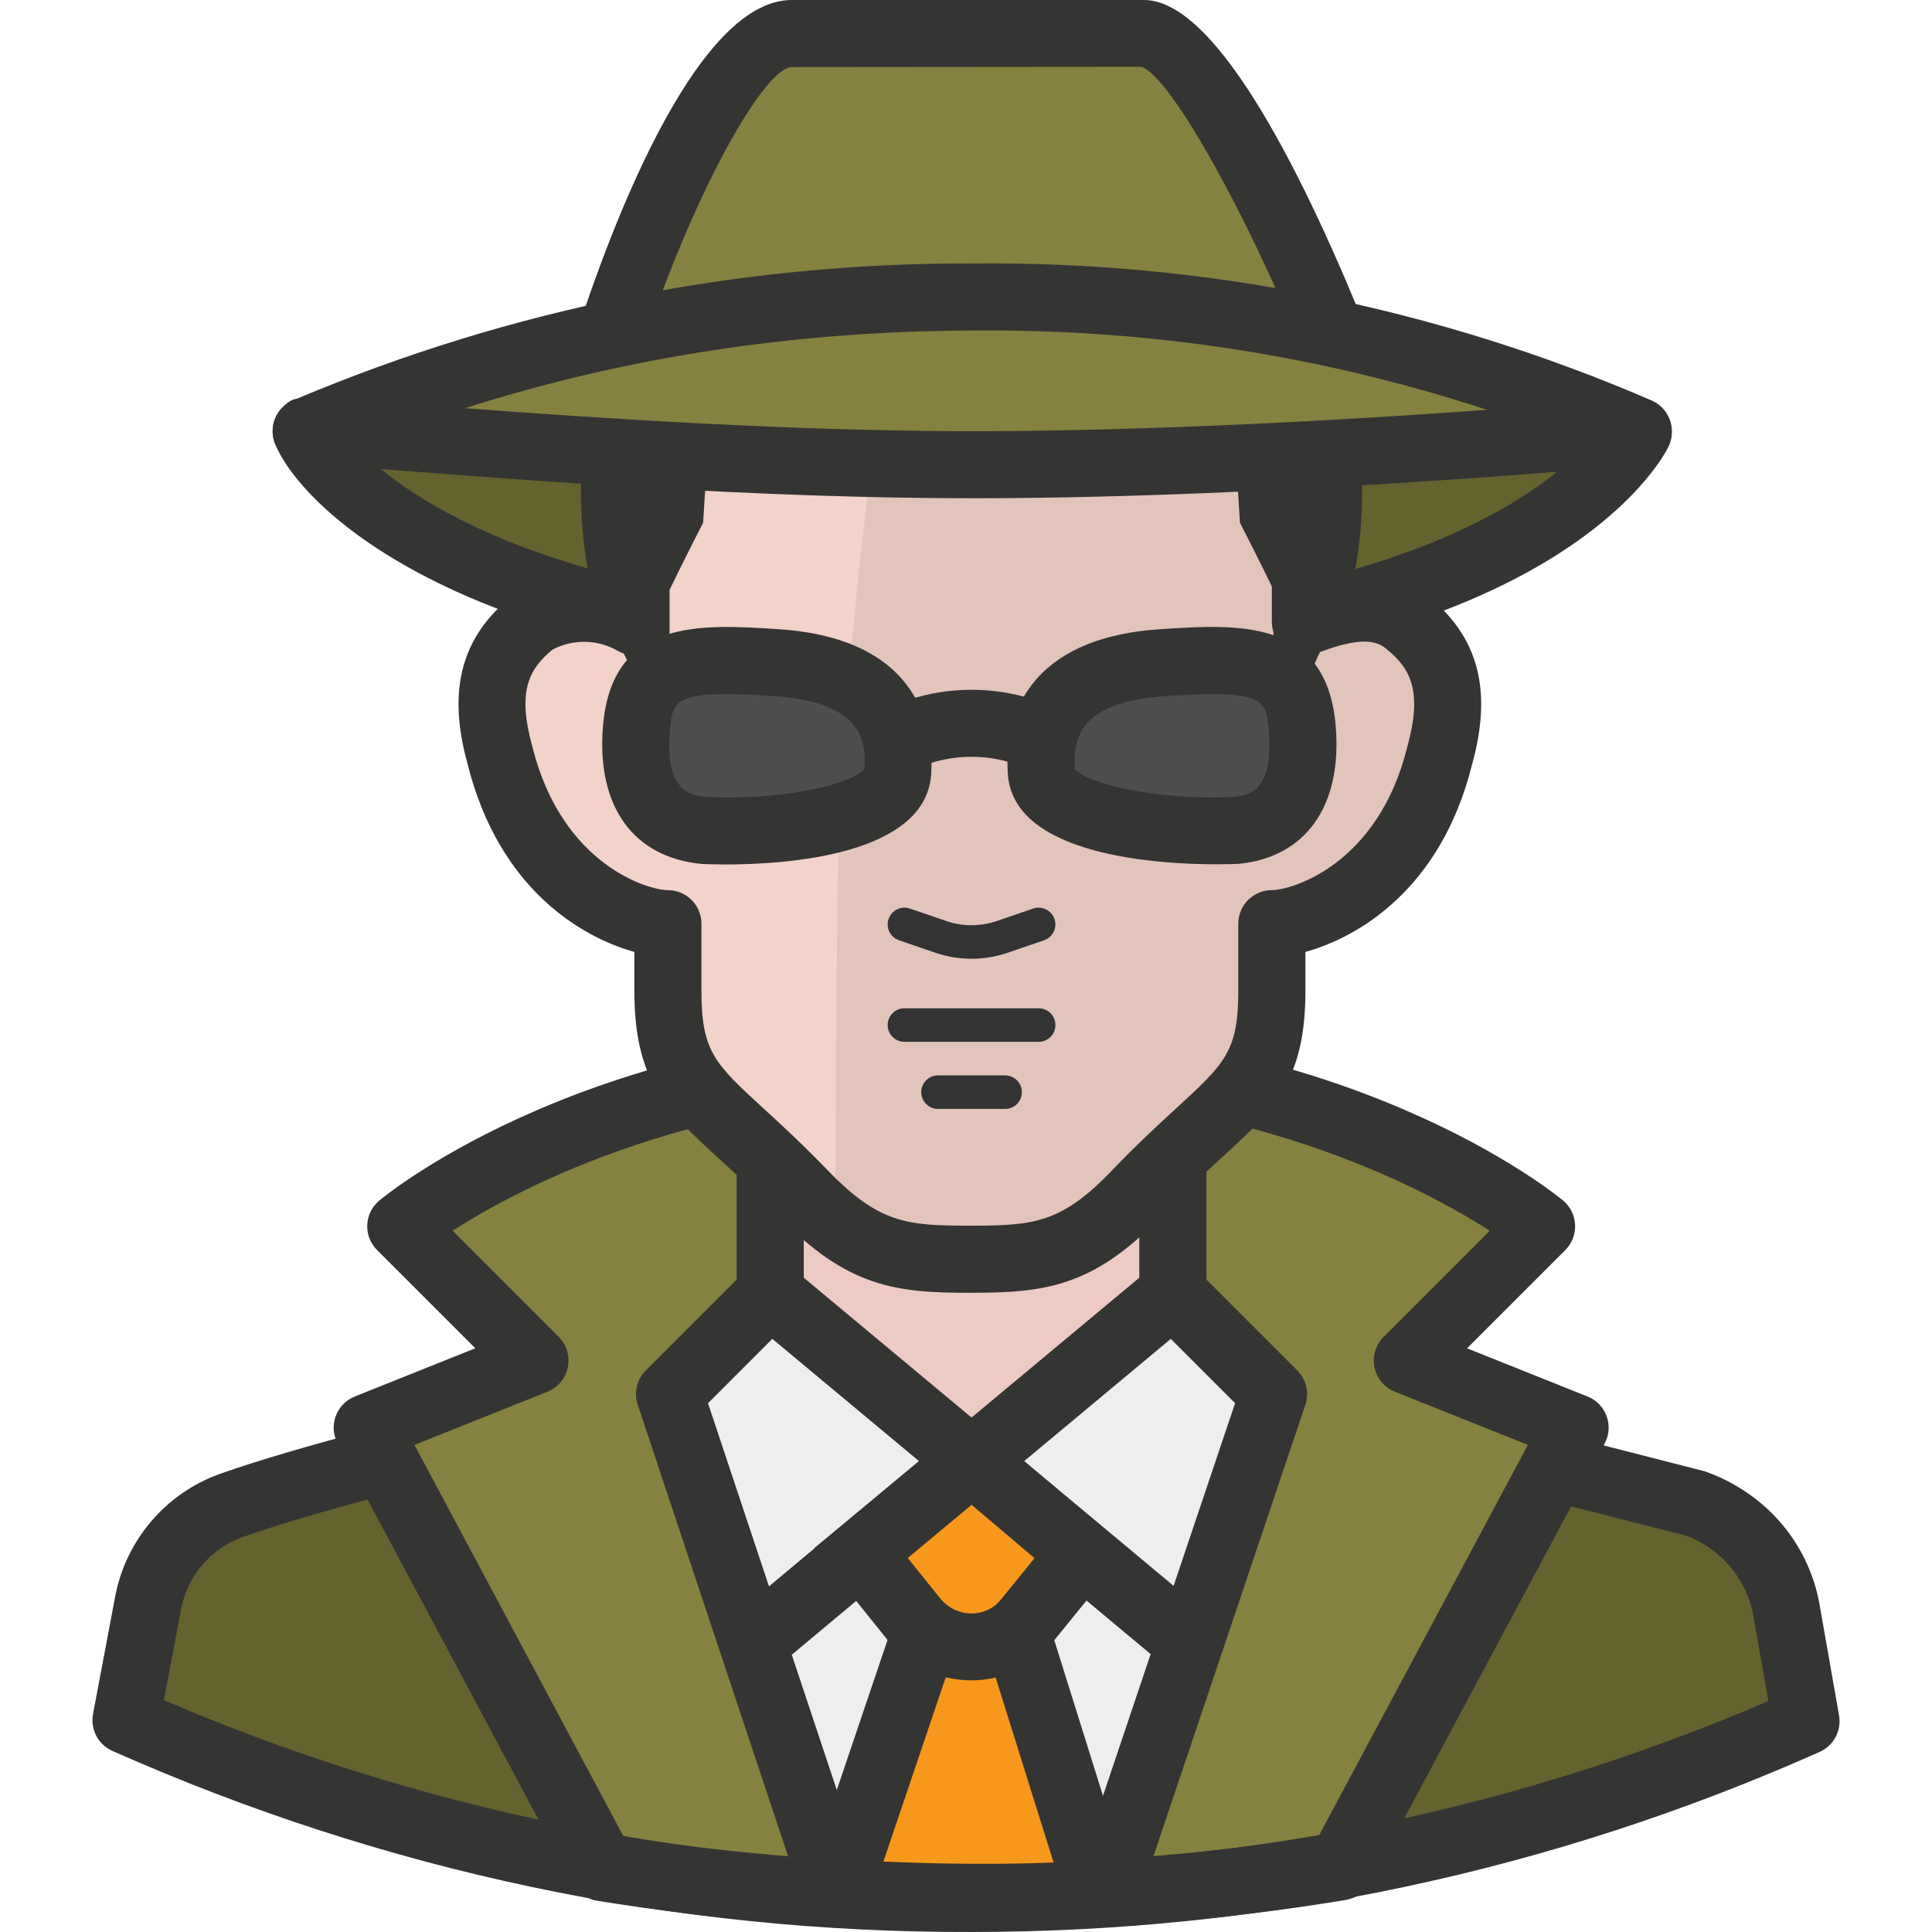
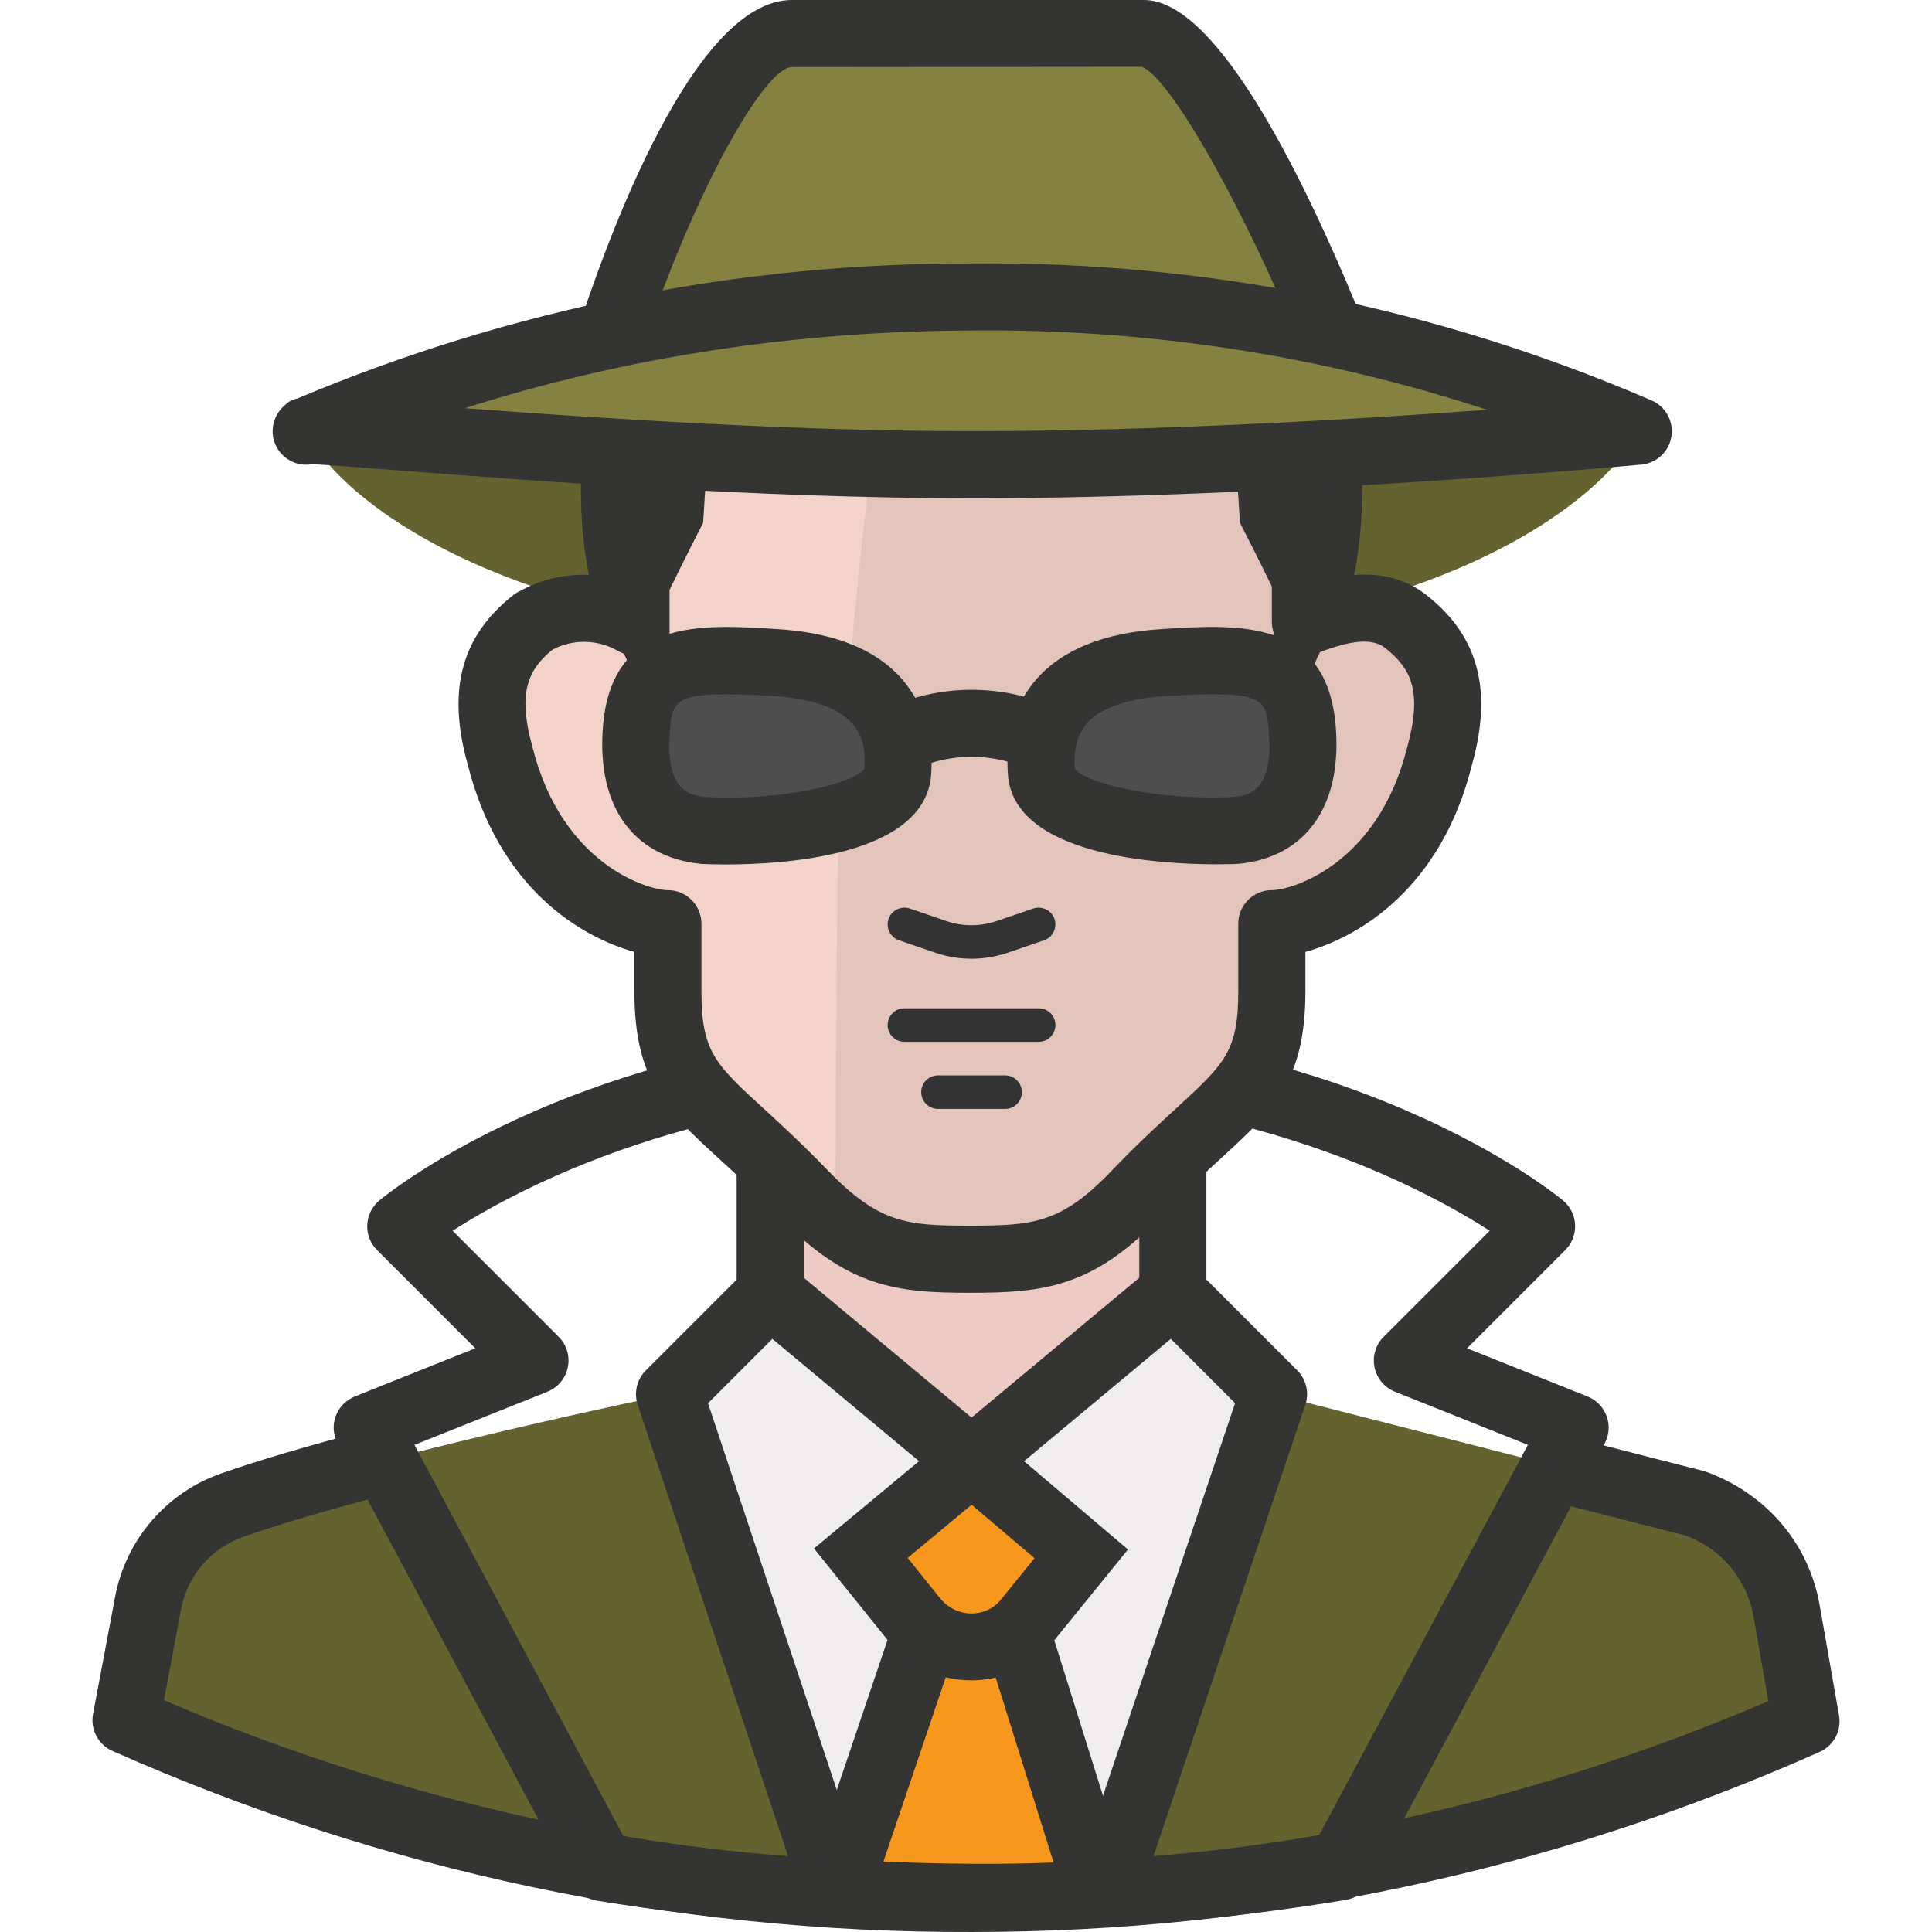
<svg xmlns="http://www.w3.org/2000/svg" version="1.1" id="Capa_1" x="0px" y="0px" viewBox="0 0 512.003 512.003" style="enable-background:new 0 0 512.003 512.003;" xml:space="preserve">
  <path style="fill:#64622E;" d="M449.626,398.094l-112.128-28.632l-26.676-26.676l-53.352,44.46l-53.352-44.46l-26.676,26.676  c0,0-77.805,16.006-115.596,29.432c-11.506,4.028-19.989,13.889-22.23,25.876l-6.224,31.122  c70.193,31.131,146.131,47.216,222.922,47.216c76.578,0.169,152.328-15.828,222.299-46.95l-5.157-29.344  C471.295,413.637,462.181,402.646,449.626,398.094z" />
-   <path style="fill:#858140;" d="M159.569,494.927c32.34,5.228,65.054,7.843,97.812,7.825c32.767,0.009,65.48-2.668,97.812-8.003  l62.244-116.396l-44.46-17.784l35.568-35.568c0,0-53.352-44.46-151.164-44.46s-151.164,44.46-151.164,44.46l35.568,35.568  l-44.46,17.784L159.569,494.927z" />
  <path style="fill:#343433;" d="M257.052,511.644c-33.034,0-66.316-2.676-98.905-7.941c-2.739-0.445-5.113-2.143-6.429-4.597  L89.474,382.533c-1.192-2.232-1.378-4.864-0.507-7.229c0.871-2.383,2.703-4.268,5.051-5.211l31.94-12.778l-26.036-26.036  c-1.77-1.761-2.712-4.197-2.596-6.687c0.116-2.499,1.272-4.828,3.192-6.438c2.276-1.894,56.971-46.514,156.854-46.514  s154.578,44.629,156.863,46.514c1.921,1.609,3.077,3.93,3.183,6.438c0.116,2.49-0.827,4.926-2.596,6.687l-26.036,26.036  l31.94,12.778c2.356,0.934,4.188,2.837,5.051,5.211c0.871,2.383,0.676,5.006-0.516,7.238l-62.244,116.396  c-1.298,2.436-3.663,4.135-6.393,4.579c-32.705,5.389-66.05,8.127-99.11,8.127C257.381,511.635,257.212,511.644,257.052,511.644z   M165.322,486.836c30.268,4.659,61.106,7.025,91.73,7.025c0.151-0.009,0.302-0.009,0.471,0c30.651,0,61.541-2.419,91.899-7.194  l55.486-103.752l-35.239-14.094c-2.783-1.112-4.811-3.539-5.406-6.473c-0.596-2.934,0.311-5.967,2.419-8.074l28.108-28.108  c-17.944-11.551-65.338-36.742-137.426-36.742c-72.069,0-119.464,25.182-137.417,36.742l28.108,28.108  c2.116,2.107,3.023,5.148,2.419,8.074c-0.596,2.925-2.632,5.362-5.406,6.473l-35.239,14.094L165.322,486.836z" />
  <polygon style="fill:#EDCAC3;" points="310.822,369.462 257.47,413.833 204.118,369.462 204.118,307.218 310.822,307.218 " />
  <g>
    <rect x="301.93" y="307.218" style="fill:#343433;" width="17.784" height="35.568" />
    <rect x="195.226" y="307.218" style="fill:#343433;" width="17.784" height="35.568" />
  </g>
  <path style="fill:#64622E;" d="M257.737,102.258c-59.087-0.72-118.148,3.29-176.595,12.004c4.357,11.026,43.393,57.62,176.595,57.62  s171.259-46.594,176.417-57.353C375.778,105.646,316.78,101.537,257.737,102.258z" />
-   <path style="fill:#343433;" d="M257.737,180.774c-131.157,0-177.911-45.651-184.864-63.249c-0.996-2.525-0.782-5.362,0.569-7.709  c1.352-2.347,3.708-3.948,6.393-4.348c58.714-8.741,118.601-12.831,177.902-12.102c59.398-0.711,119.117,3.45,177.759,12.369  c2.783,0.427,5.211,2.143,6.518,4.633c1.316,2.49,1.378,5.46,0.16,7.994C440.956,120.922,410.501,180.774,257.737,180.774z   M97.165,120.966c17.01,16.148,63.106,42.023,160.571,42.023c100.053,0,143.099-26.667,159.531-41.917  c-52.721-7.229-106.268-10.555-159.424-9.923c-0.071,0-0.151,0-0.213,0C204.127,110.421,150.242,113.8,97.165,120.966z" />
  <path style="fill:#F3D2C9;" d="M372.621,164.768c-8.358-6.669-19.829-2.579-26.676,0v-44.46c0-47.839-17.784-80.028-88.92-80.028  s-88.92,31.833-88.92,80.028v44.46c-8.252-4.766-18.424-4.766-26.676,0c-10.581,8.358-13.605,18.673-8.892,35.568  c8.892,35.568,35.568,44.46,44.46,44.46v17.784c0,26.676,10.759,27.654,35.568,53.352c16.272,16.984,26.676,17.784,44.46,17.784  s28.276-0.711,44.46-17.784c24.72-25.698,35.568-26.676,35.568-53.352v-17.784c8.892,0,35.568-8.892,44.46-44.46  C386.226,183.441,383.203,173.127,372.621,164.768z" />
  <path style="fill:#E3C4BB;" d="M372.621,164.768c-8.358-6.669-19.829-2.579-26.676,0v-44.46c0-47.839-17.784-80.028-88.92-80.028  h-12.271c-13.151,64.44-20.798,129.885-22.852,195.623c0,7.736-0.445,47.661-0.534,87.764c10.279,7.896,23.226,11.471,36.101,9.959  c17.784,0,28.276-0.711,44.46-17.784c24.72-25.698,35.568-26.676,35.568-53.352v-17.784c8.892,0,35.568-8.892,44.46-44.46  C386.226,183.441,383.203,173.127,372.621,164.768z" />
  <g>
    <path style="fill:#343433;" d="M257.025,342.608c-19.429,0-32.545-1.378-50.88-20.532c-5.984-6.198-11.097-10.893-15.605-15.019   c-13.987-12.813-22.426-20.558-22.426-44.478v-10.306c-13.943-3.868-35.906-16.637-44.193-49.786   c-5.469-19.616-1.672-33.887,12.004-44.7c0.338-0.267,0.694-0.507,1.067-0.729c6.811-3.93,14.636-5.433,22.23-4.464v-32.287   c0-61.497,30.17-88.92,97.812-88.92c67.65,0,97.812,27.423,97.812,88.92v32.598c7.229-1.298,15.89-1.014,23.297,4.882l0,0   c13.676,10.813,17.473,25.093,11.942,44.931c-8.234,32.963-30.188,45.696-44.131,49.555v10.306   c0,23.866-8.412,31.584-22.363,44.371c-4.526,4.161-9.657,8.865-15.694,15.143C289.766,341.23,276.579,342.608,257.025,342.608z    M146.409,172.166c-6.456,5.291-9.328,11.373-5.309,25.778c7.807,31.246,30.651,37.96,35.897,37.96   c4.908,0,8.892,3.984,8.892,8.892v17.784c0,16.103,3.53,19.331,16.664,31.371c4.464,4.09,10.021,9.177,16.415,15.801   c13.88,14.494,21.252,15.063,38.058,15.063c16.921,0,24.328-0.569,38.013-15.01c6.464-6.722,12.04-11.844,16.53-15.961   c13.08-12.004,16.592-15.223,16.592-31.273v-17.784c0-4.908,3.975-8.892,8.892-8.892c5.237,0,28.081-6.713,35.835-37.729   c4.179-15.027,1.031-21.038-5.78-26.436c-0.009-0.009-0.018-0.018-0.027-0.027c-4.064-3.228-11.035-1.245-17.997,1.369   c-2.721,1.031-5.78,0.658-8.198-1.014c-2.401-1.663-3.832-4.393-3.832-7.309v-44.46c0-42.699-13.605-71.136-80.028-71.136   s-80.028,28.437-80.028,71.136v44.46c0,3.174-1.689,6.118-4.446,7.7c-2.757,1.574-6.135,1.592-8.892,0   C158.36,169.41,151.798,169.303,146.409,172.166z" />
    <path style="fill:#343433;" d="M257.47,22.941c-97.812,0-114.618,97.278-97.812,142.272c6.847,7.087,10.119,16.895,8.892,26.676   h8.892v-35.568c3.201-6.669,8.892-17.784,8.892-17.784c0.711-8.892,0-20.54,8.892-26.676c18.317-12.271,27.921,0,62.244,0   s43.926-12.182,62.244,0c8.892,6.135,8.181,17.784,8.892,26.676c0,0,5.691,11.115,8.892,17.784v35.568h8.892   c-1.227-9.781,2.045-19.589,8.892-26.676C372.088,120.22,355.193,22.941,257.47,22.941z" />
  </g>
  <path style="fill:#858140;" d="M209.809,8.892c-22.23,0-49.084,83.851-49.084,83.851h193.934c0,0-33.612-83.851-51.485-83.851  H209.809z" />
  <path style="fill:#343433;" d="M354.659,101.635H160.725c-2.837,0-5.513-1.352-7.185-3.655c-1.672-2.294-2.152-5.246-1.289-7.958  C160.921,62.964,183.889,0,209.809,0h93.366c19.749,0,43.384,48.639,59.736,89.435c1.103,2.739,0.774,5.842-0.889,8.296  C360.368,100.177,357.611,101.635,354.659,101.635z M173.112,83.851H341.33c-14.77-34.225-31.913-63.791-38.787-66.147l-92.734,0.08  C203.158,17.873,186.574,45.954,173.112,83.851z" />
  <path style="fill:#858140;" d="M257.737,78.694c-60.661-0.178-120.735,11.915-176.595,35.568c0-1.334,93.988,8.892,176.595,8.892  s176.417-8.892,176.417-8.892C378.463,90.262,318.38,78.143,257.737,78.694z" />
  <path style="fill:#343433;" d="M257.737,132.046c-57.086,0-119.401-4.837-152.88-7.443c-9.995-0.774-19.465-1.512-22.266-1.565  c-2.205,0.373-4.464-0.107-6.358-1.36c-2.49-1.645-3.984-4.428-3.984-7.407c0-2.481,1.049-4.864,2.863-6.553  c1.165-1.076,1.912-1.77,3.69-2.107c56.944-23.937,116.929-35.941,178.907-35.799c62.208-0.569,122.798,11.657,179.965,36.297  c3.735,1.609,5.895,5.54,5.273,9.55c-0.631,4.01-3.904,7.087-7.949,7.469C434.056,123.198,339.81,132.046,257.737,132.046z   M123.183,108.18c34.892,2.623,86.697,6.091,134.553,6.091c48.55,0,101.449-3.13,136.35-5.664  c-43.917-14.387-89.613-21.465-136.27-21.021c-0.044,0-0.08,0-0.107,0C211.445,87.746,166.612,94.362,123.183,108.18z" />
  <g>
    <path style="fill:#333333;" d="M275.254,276.096h-35.568c-2.454,0-4.446-1.992-4.446-4.446c0-2.454,1.992-4.446,4.446-4.446h35.568   c2.454,0,4.446,1.992,4.446,4.446C279.7,274.104,277.717,276.096,275.254,276.096z" />
    <path style="fill:#333333;" d="M266.362,293.88h-17.784c-2.454,0-4.446-1.992-4.446-4.446c0-2.454,1.992-4.446,4.446-4.446h17.784   c2.454,0,4.446,1.992,4.446,4.446C270.808,291.888,268.825,293.88,266.362,293.88z" />
    <path style="fill:#333333;" d="M257.452,254.079c-3.13,0-6.251-0.498-9.283-1.494l-9.923-3.397c-2.321-0.8-3.557-3.326-2.765-5.646   c0.8-2.321,3.317-3.539,5.646-2.765l9.87,3.379c4.224,1.387,8.723,1.387,12.991-0.018l9.817-3.361   c2.321-0.783,4.855,0.445,5.646,2.765c0.8,2.321-0.445,4.846-2.765,5.646l-9.87,3.379   C263.748,253.572,260.6,254.079,257.452,254.079z" />
  </g>
  <path style="fill:#EFEDED;" d="M257.47,502.752c12.093,0,24.097,0,35.568-1.156l44.46-132.135l-26.676-26.676l-53.352,44.46  l-53.352-44.46l-26.676,26.676l44.015,132.135C233.373,502.308,245.377,502.752,257.47,502.752z" />
  <path style="fill:#343433;" d="M257.47,511.644c-11.408,0-23.359-0.382-36.546-1.174c-3.628-0.213-6.758-2.614-7.905-6.064  l-44.015-132.135c-1.067-3.192-0.231-6.722,2.152-9.096l26.676-26.676c3.246-3.254,8.456-3.495,11.977-0.551l47.661,39.72  l47.652-39.72c3.539-2.943,8.741-2.703,11.986,0.551l26.676,26.676c2.392,2.392,3.219,5.922,2.143,9.123l-44.46,132.135  c-1.12,3.308-4.064,5.664-7.54,6.011C282.012,511.644,269.545,511.644,257.47,511.644z M227.984,493.051  c21.874,1.147,40.654,1.396,58.491,0.178l40.841-121.375l-17.037-17.037l-47.11,39.267c-3.299,2.748-8.083,2.748-11.382,0  l-47.11-39.267l-17.046,17.055L227.984,493.051z" />
  <path style="fill:#F7981D;" d="M257.47,502.752c11.293,0,22.497,0,33.612-0.978l-24.72-78.961h-17.784l-26.676,78.872  C233.64,502.308,245.555,502.752,257.47,502.752z" />
  <path style="fill:#343433;" d="M257.47,511.644c-10.75,0-22.203-0.347-36.039-1.076l-11.702-0.622l32.473-96.024h30.695  l29.975,95.74l-10.999,0.969C280.358,511.644,268.727,511.644,257.47,511.644z M234.111,493.354  c17.25,0.694,31.122,0.774,45.1,0.231l-19.376-61.888h-4.873L234.111,493.354z" />
  <path style="fill:#F7981D;" d="M257.559,387.157l-29.432,24.453l13.871,17.25c6.331,8.358,18.175,10.137,26.676,4.001  c1.503-1.147,2.854-2.499,4.001-4.001l13.871-17.073L257.559,387.157z" />
  <g>
    <path style="fill:#343433;" d="M257.408,445.31c-8.572,0-17.019-3.85-22.497-11.079l-19.198-23.875l41.908-34.812l41.303,35.088   l-19.349,23.831c-1.494,1.947-3.397,3.85-5.513,5.46C269.038,443.567,263.188,445.31,257.408,445.31z M240.54,412.863l8.385,10.43   c3.539,4.677,9.995,5.646,14.538,2.365c0.685-0.534,1.485-1.316,2.161-2.205l8.536-10.519l-16.672-14.165L240.54,412.863z" />
-     <path style="fill:#343433;" d="M305.131,438.526l-47.652-39.792l-47.652,39.792l-11.4-13.649l53.352-44.549   c3.299-2.765,8.101-2.765,11.4,0l53.352,44.549L305.131,438.526z" />
    <path style="fill:#343433;" d="M257.577,512c-79.112,0.249-155.618-15.97-227.786-47.981c-3.77-1.672-5.904-5.726-5.14-9.781   l5.869-31.122c2.828-15.054,13.569-27.565,28.036-32.616c9.852-3.468,22.924-7.327,41.125-12.12l4.535,17.197   c-17.722,4.668-30.357,8.394-39.765,11.711c-8.501,2.97-14.796,10.288-16.45,19.118l-4.562,24.168   c67.597,28.961,139.177,43.642,212.865,43.642c0.409,0,0.836,0,1.245,0c73.083,0,144.041-14.601,211.087-43.411l-3.948-22.452   c-1.716-9.861-8.643-18.069-18.06-21.439l-36.742-9.363l4.41-17.233l37.524,9.603c16.219,5.744,27.574,19.207,30.393,35.363   l5.157,29.335c0.702,4.019-1.414,8.003-5.148,9.666C411.034,495.941,335.453,512,257.577,512z" />
  </g>
  <path style="fill:#4E4E4E;" d="M230.794,200.514c15.81-11.853,37.542-11.853,53.352,0" />
  <path style="fill:#343433;" d="M278.82,207.628c-12.564-9.417-30.126-9.434-42.681,0l-10.67-14.227  c18.842-14.138,45.18-14.129,64.022,0L278.82,207.628z" />
  <path style="fill:#4E4E4E;" d="M237.908,204.515c1.067-16.984-8.892-27.387-32.189-28.899s-35.568-1.512-37.08,17.784  c-1.512,19.296,7.558,25.698,17.784,26.676C205.096,220.966,237.107,217.498,237.908,204.515z" />
  <path style="fill:#343433;" d="M192.265,229.093c-3.05,0-5.282-0.089-6.269-0.133c-18.22-1.734-27.867-15.276-26.222-36.253  c2.259-28.837,25.751-27.316,46.523-25.965c38.556,2.499,41.161,27.636,40.485,38.333  C245.43,226.799,207.977,229.093,192.265,229.093z M192.15,183.966c-13.863,0-14.085,2.961-14.645,10.128  c-1.263,16.077,5.913,16.761,9.763,17.126c20.834,1.023,39.311-3.744,41.775-7.496c0.373-5.878,0.782-17.633-23.902-19.233  C199.841,184.144,195.582,183.966,192.15,183.966z" />
  <path style="fill:#4E4E4E;" d="M275.965,204.515c-1.156-16.984,8.892-27.387,32.1-28.899c23.208-1.512,35.568-1.512,37.08,17.784  s-7.558,25.698-17.784,26.676C309.043,220.966,276.766,217.498,275.965,204.515z" />
  <path style="fill:#343433;" d="M322.39,229.048c-15.099,0-53.921-2.143-55.299-23.964c-0.676-10.137,1.867-18.584,7.576-25.102  c6.838-7.807,17.882-12.262,32.811-13.24c20.763-1.36,44.273-2.881,46.523,25.965c1.654,20.976-7.994,34.519-25.805,36.226  C327.717,228.96,325.574,229.048,322.39,229.048z M284.822,203.706c2.481,3.681,21.332,8.536,42.095,7.487  c3.45-0.338,10.617-1.023,9.354-17.09c-0.694-8.945-0.925-11.364-27.627-9.612c-9.915,0.64-17.037,3.139-20.594,7.202  C285.551,194.539,284.502,198.469,284.822,203.706z" />
  <g>
</g>
  <g>
</g>
  <g>
</g>
  <g>
</g>
  <g>
</g>
  <g>
</g>
  <g>
</g>
  <g>
</g>
  <g>
</g>
  <g>
</g>
  <g>
</g>
  <g>
</g>
  <g>
</g>
  <g>
</g>
  <g>
</g>
</svg>